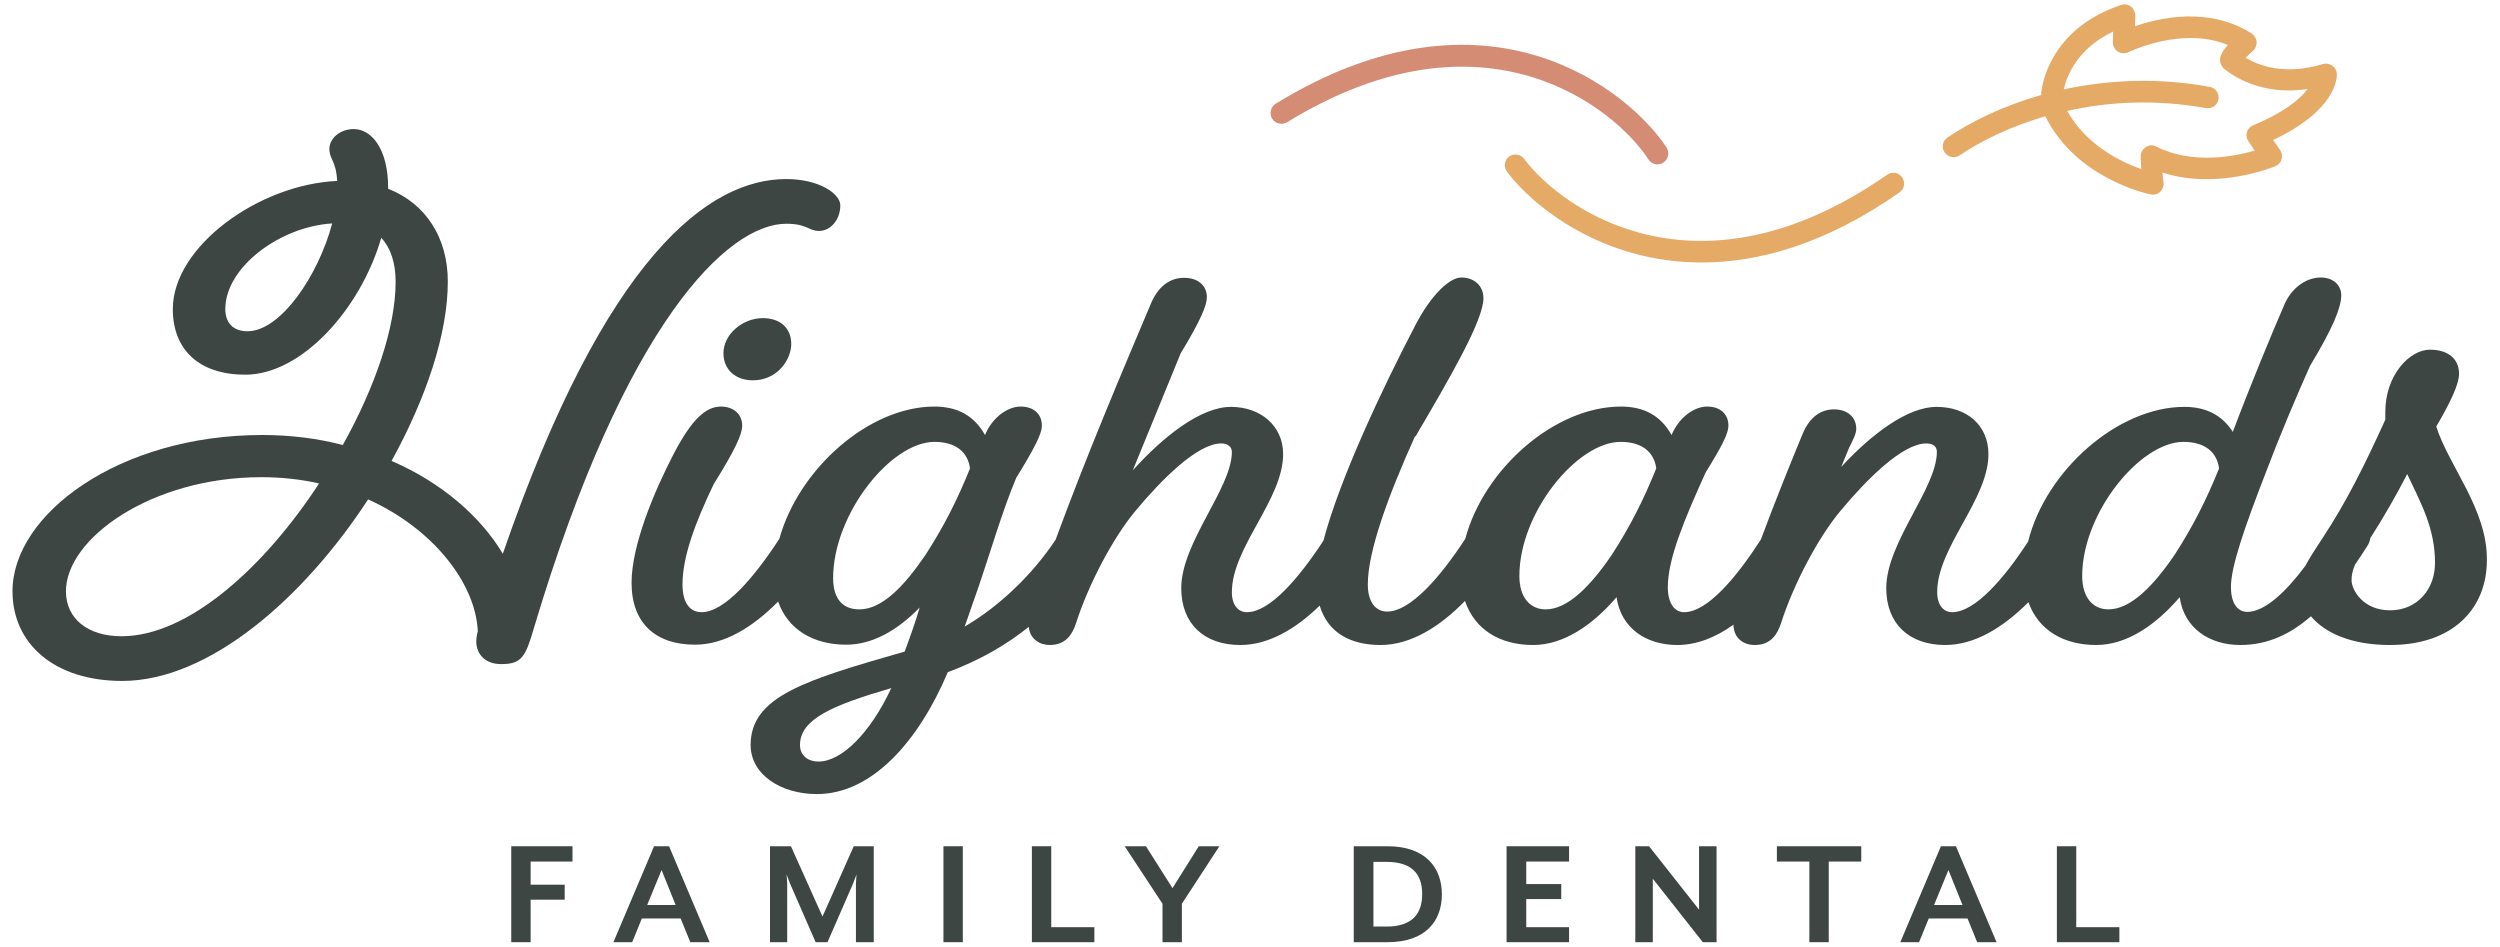
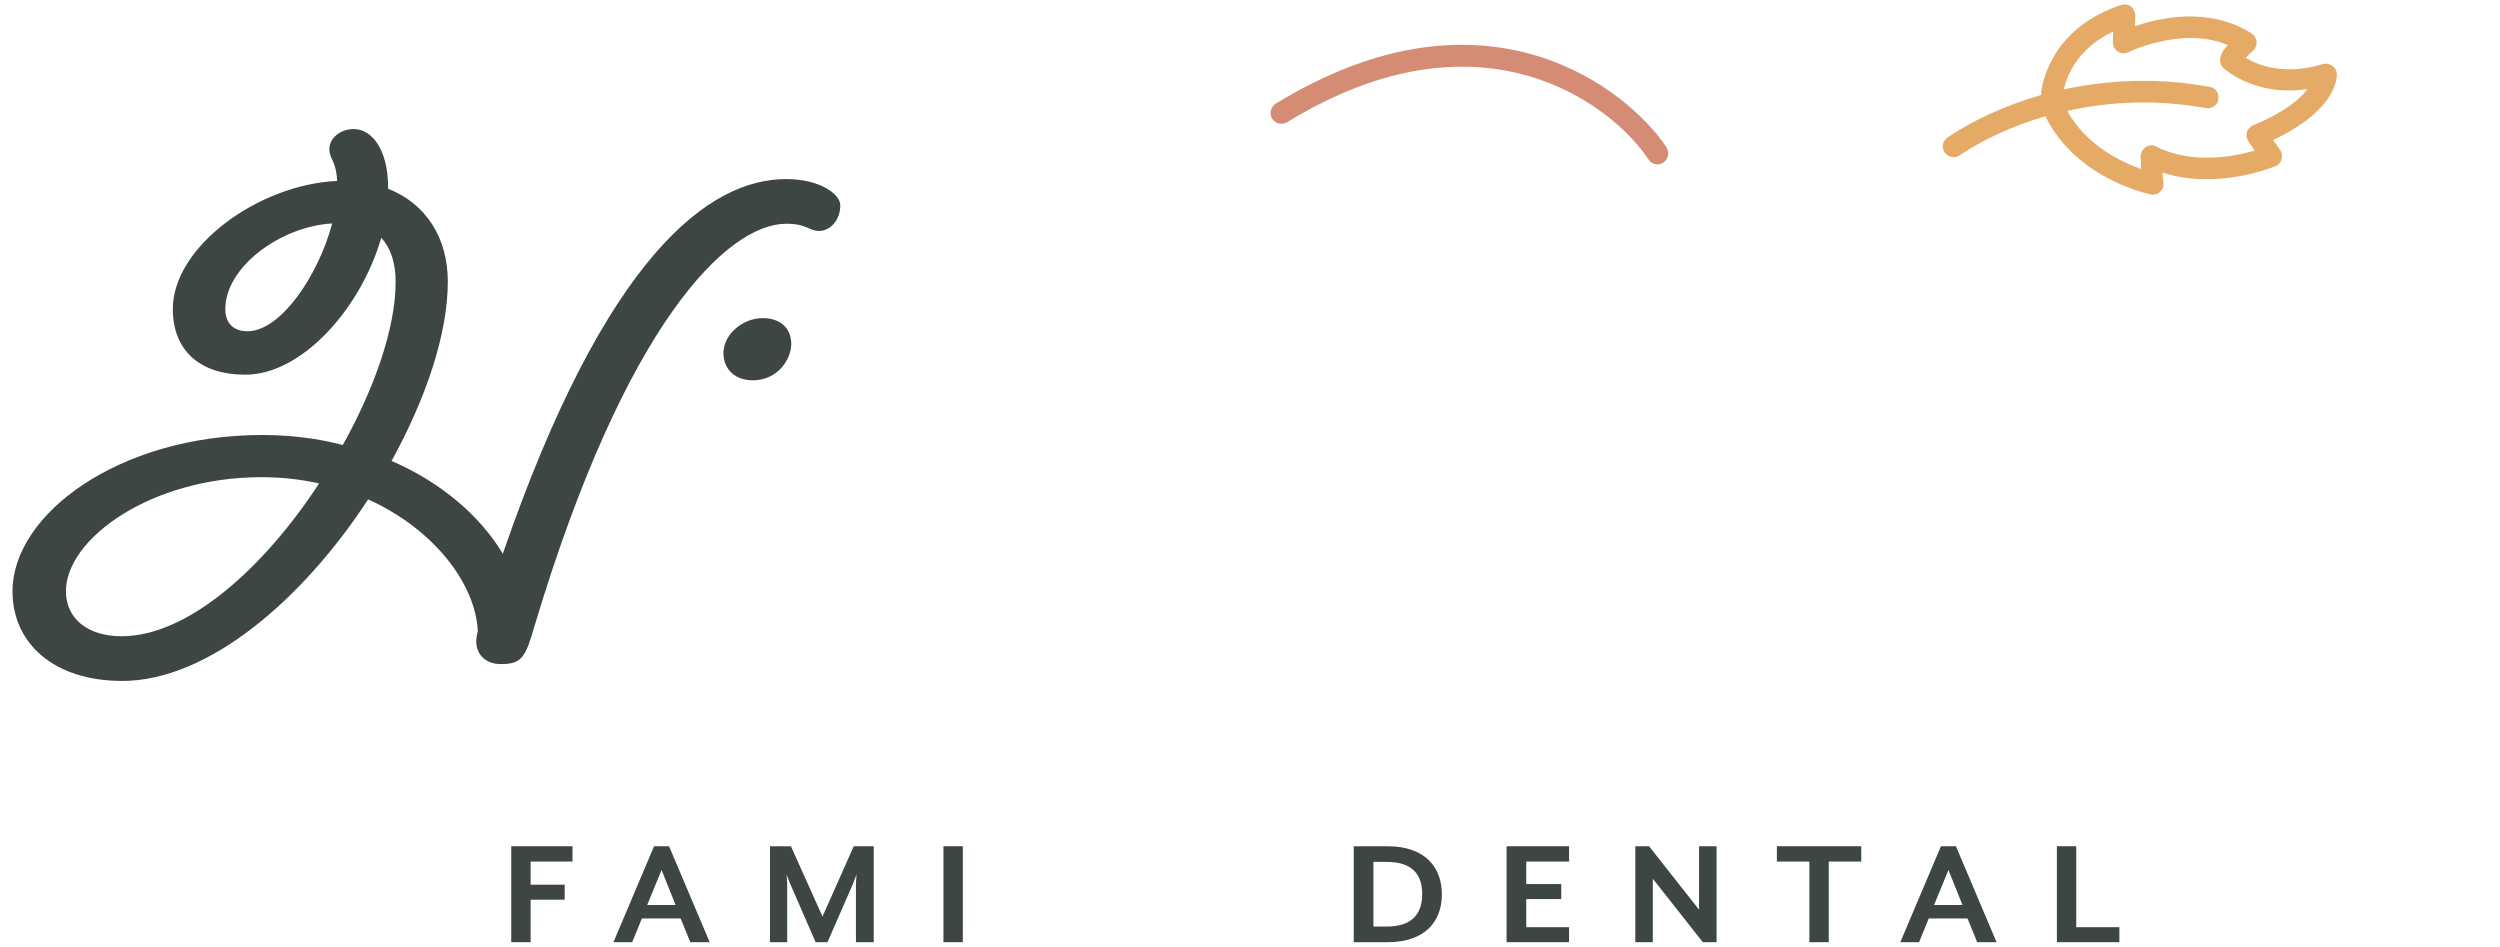
<svg xmlns="http://www.w3.org/2000/svg" id="Layer_1" x="0px" y="0px" viewBox="0 0 800 303" style="enable-background:new 0 0 800 303;" xml:space="preserve">
  <style type="text/css">	.st0{fill:none;}	.st1{fill:#E6AA67;}	.st2{fill:#D48C74;}	.st3{fill:#3D4643;}</style>
-   <rect class="st0" width="800" height="303" />
  <g>
    <g>
      <path class="st1" d="M747.8,23.6c-0.1-1.1-0.6-2-1.5-2.6c-0.9-0.6-2-0.8-3-0.5c-12.1,3.7-20.5,0.5-24.7-2c0.7-0.7,1.6-1.6,2.4-2.3   c0.8-0.7,1.2-1.8,1.1-2.9c-0.1-1.1-0.7-2-1.6-2.6c-13.5-8.6-29.3-5.1-37.3-2.3l0.1-3.4c0-1.1-0.5-2.2-1.4-2.9   c-0.9-0.7-2.1-0.9-3.2-0.5c-21.1,7.1-24.9,23.1-25.5,27.8c0,0.3,0,0.7,0,1c-12,3.4-22.3,8.4-30,13.6c-1.6,1.1-2,3.2-0.9,4.8   c0.7,1,1.8,1.5,2.9,1.5c0.7,0,1.3-0.2,1.9-0.6c7.1-4.8,16.5-9.3,27.4-12.5c9.9,20,32.7,24.8,33.7,25c0.2,0,0.4,0.1,0.7,0.1   c0.9,0,1.8-0.3,2.4-1c0.8-0.8,1.2-1.9,1-3c-0.1-0.6-0.2-1.7-0.3-3.1c17.2,5.7,35.3-1.7,36.1-2c1-0.4,1.7-1.2,2-2.2   c0.3-1,0.1-2.1-0.4-2.9l-2.3-3.3C747.9,35.1,747.8,24.8,747.8,23.6z M721,40.1c-1,0.4-1.7,1.2-2,2.2c-0.3,1-0.1,2.1,0.5,2.9l2,3   c-6.6,1.9-20,4.5-31.5-1.3c-1.1-0.6-2.4-0.5-3.4,0.2c-1,0.7-1.6,1.8-1.6,3c0,0.4,0.1,2.1,0.2,4c-6.3-2.2-17.5-7.5-23.7-18.6   c13.3-3,28.4-3.8,44.4-0.9c1.9,0.3,3.7-0.9,4-2.8c0.3-1.9-0.9-3.7-2.8-4c-16.7-3.1-32.7-2.2-46.7,0.8c1-4.4,4.4-13.1,15.8-18.5   l-0.1,3.4c0,1.2,0.6,2.4,1.6,3c1,0.7,2.3,0.7,3.4,0.2c0.2-0.1,17.2-8.4,31.8-2.3c-2.6,2.9-3,4.8-2,6.6c0.2,0.4,0.5,0.7,0.8,1   c2.8,2.3,12.1,8.7,26.7,6.5C736,31.7,731.1,35.9,721,40.1z" />
      <g>
-         <path class="st1" d="M544.5,84c-31.9,0-54.1-18.1-62.3-29.1c-1.1-1.5-0.8-3.7,0.7-4.8c1.5-1.1,3.7-0.8,4.8,0.7    c11.7,15.8,55.4,47.5,116.2,5.1c1.6-1.1,3.7-0.7,4.8,0.9c1.1,1.6,0.7,3.7-0.9,4.8C584.2,78.1,562.8,84,544.5,84z" />
-       </g>
+         </g>
      <g>
        <path class="st2" d="M530.4,52.6c-1.1,0-2.2-0.5-2.9-1.6C516.8,34.6,475,0.4,411.9,39.1c-1.6,1-3.8,0.5-4.8-1.1    c-1-1.6-0.5-3.8,1.1-4.8c67.8-41.6,113.3-4,125.1,14c1,1.6,0.6,3.7-1,4.8C531.8,52.4,531.1,52.6,530.4,52.6z" />
      </g>
    </g>
    <g>
      <path class="st3" d="M170.9,200.8c29.2-97.6,62-129.2,80.7-129.2c6.8,0,7.1,2.3,10.5,2.3c3.7,0,6.8-3.6,6.8-8.2   c0-3.6-6.6-8.4-17.3-8.4c-24.6,0-57.7,24.2-90.7,119.9c-7.1-11.9-19.6-22.8-35.6-29.7c11-20,18-40.6,18-57.4   c0-13.9-6.9-24.9-19.1-29.7v-0.4c0-12.3-5.3-18.7-11-18.7c-4.3,0-7.8,2.9-7.8,6.4c0,0.9,0.2,2,0.9,3.4c0.7,1.4,1.4,3.4,1.6,6.8   c-25.1,1.1-52.6,21-52.6,41c0,13.2,8.6,21,23.2,21c18,0,36.9-21,43.5-43.8c3,3.2,4.6,8,4.6,14.1c0,14.6-6.6,33.7-16.9,52.2   c-8-2.1-16.7-3.2-25.8-3.2C38.2,139.2,4,164.5,4,189.2c0,16.9,13.5,28.7,35.1,28.7c27.8,0,58.1-26.5,78.7-58.1   c21.2,9.6,34.4,27.1,35.1,42.2c-0.4,1.4-0.5,2.7-0.5,3.2c0,4.6,3.4,7.3,7.8,7.3C167,212.6,168.2,210.1,170.9,200.8z M79.2,106   c-4.6,0-7.1-2.7-7.1-7.1c0-13.4,17.5-26.4,34.2-27.4C101.8,88.4,89.7,106,79.2,106z M38.9,203.6c-10.9,0-17.8-5.7-17.8-14.4   c0-16.9,27.4-36.5,62.5-36.5c6.6,0,12.7,0.7,18.5,2C84.7,181.4,60.3,203.6,38.9,203.6z" />
      <path class="st3" d="M244.1,101.8c-6.6,0-12.6,5.3-12.6,11.2c0,5.5,4.1,8.7,9.4,8.7c8,0,12.3-6.8,12.3-11.6   C253.2,105,249.7,101.8,244.1,101.8z" />
-       <path class="st3" d="M779.6,136.5c4.8-8.2,7.3-13.7,7.3-16.9c0-4.5-3.2-7.7-9.3-7.7c-6.6,0-14.3,8.2-14.3,19.9v2.5   c-6.8,15-12.6,26.5-19.9,37.6c-2.5,3.8-4.4,6.7-5.7,9.2c-6.3,8.4-13,14.7-18.6,14.7c-2.9,0-5.2-2.5-5.2-8   c0-6.6,4.5-19.4,11.2-36.7c4.3-11.4,9.8-24.4,14.1-34c7.3-12.1,10-18.7,10-22.6c0-3.2-2.5-5.7-6.6-5.7c-3.9,0-8.7,2.5-11.4,8.2   c-4.1,9.4-11.6,27.6-16.7,41.2c-3.4-5.3-8.5-8-15.5-8c-21.4,0-44.4,20.5-50,43.1c-7.8,12-17.1,22.6-24.3,22.6   c-2.8,0-4.8-2.3-4.8-6.4c0-14.4,16.4-29.6,16.4-44.2c0-9.1-6.8-15.1-16.6-15.1c-9.3,0-20.8,8.7-30.5,19.2l2.5-6.1   c1.4-2.7,2.3-4.6,2.3-6.1c0-3.6-2.7-6.2-7.1-6.2c-4.3,0-7.8,2.5-10,7.7c-4.1,9.9-8.9,21.8-13.4,33.9   c-7.9,12.3-17.2,23.3-24.6,23.3c-2.8,0-5.2-2.5-5.2-8c0-9.1,5.3-21.7,12.1-36.7c5.2-8.4,7.3-12.5,7.3-15c0-3.6-2.5-6.1-6.8-6.1   c-4.3,0-9.1,3.6-11.4,9.1c-3.4-6.1-8.7-9.1-16.2-9.1c-21.1,0-43.8,19.8-49.8,42.3c-8,12.3-17.6,23.3-25,23.3   c-3.6,0-6.2-2.9-6.2-8.7c0-10.7,6.6-28.5,15.1-47.4h0.2c11.4-19.4,21.7-37.2,21.7-44.2c0-3.9-2.9-6.6-7.1-6.6   c-3.7,0-9.6,5.5-14.6,15.1c-10.6,20.3-24.3,49.3-29.5,69.1c-7.9,12.1-17.2,22.9-24.5,22.9c-2.8,0-4.8-2.3-4.8-6.4   c0-14.4,16.4-29.6,16.4-44.2c0-9.1-7.3-15.1-16.7-15.1c-9.6,0-21.6,9.4-31.4,20.3l15.3-37.4c6.6-10.9,8.4-15.5,8.4-18   c0-3.6-2.7-6.2-7.3-6.2c-4.5,0-8.2,2.7-10.5,8c-9.3,22-20.8,49.1-30.6,75.8c-7.3,11-17.8,21.2-29.1,27.8l4.6-13.2   c3-8.7,7.7-24.6,11.9-34.4c5.9-9.6,8.2-14.1,8.2-16.7c0-3.6-2.5-6.1-6.8-6.1c-4.3,0-9.1,3.6-11.4,9.1c-3.4-6.1-8.7-9.1-16.2-9.1   c-20.9,0-43.4,19.9-49.6,42.3c-8,12.3-17.5,23.5-24.9,23.5c-3.4,0-6.1-2.5-6.1-8.9c0-8.7,3.9-19.4,10-32.1   c6.8-10.9,9.1-15.9,9.1-18.7c0-3.6-2.7-6.1-6.8-6.1c-4.6,0-9.1,3.6-15.1,15.1c-6.4,12.3-13.5,29.4-13.5,41.3   c0,13.2,8,19.8,20.3,19.8c9.4,0,18.5-5.6,26.6-13.8c3.1,8.9,11.2,13.8,21.8,13.8c8.4,0,16.4-4.6,23.5-11.9   c-1.2,4.1-2.8,8.7-4.8,14.1c-31.7,9.1-49.3,14.3-49.3,29.9c0,9.4,9.6,15.7,21.2,15.7c17.5,0,32.4-16.6,41.9-39   c10.4-3.9,18.8-8.8,25.9-14.5c0.4,4,3.6,5.8,6.7,5.8c5.3,0,7.3-3.6,8.4-6.9c4.1-12.8,12.1-27.8,19.2-36.2   c8-9.6,19.6-21.4,27.3-21.4c2.1,0,3.4,1.1,3.4,2.7c0,11.6-16.2,29-16.2,43.6c0,11.4,7.3,18.2,18.9,18.2c8.9,0,17.6-5,25.4-12.6   c2.5,8.4,9.5,12.6,19.5,12.6c9.5,0,18.8-5.7,27-14.1c3.1,9.2,11.2,14.1,21.8,14.1c9.6,0,18.9-6.2,26.7-15.3   c1.4,10,9.6,15.3,19.4,15.3c6.2,0,12.3-2.4,18-6.5c0.1,4.5,3.4,6.5,6.8,6.5c5.3,0,7.3-3.6,8.4-6.9c4.1-12.8,12.1-27.8,19.2-36.2   c8-9.6,19.6-21.4,27.3-21.4c2.1,0,3.4,0.9,3.4,2.7c0,11.6-16.2,29-16.2,43.6c0,11.4,7.3,18.2,18.9,18.2c9.4,0,18.5-5.6,26.6-13.7   c3.2,9,11.3,13.7,21.7,13.7c9.6,0,18.9-6.2,26.7-15.3c1.4,10,9.6,15.3,19.4,15.3c8.9,0,16.2-3.6,22.6-9.2c4.5,5.4,13,9.2,25.3,9.2   c20.3,0,31-11.8,31-27.1C796,163,783.7,149.3,779.6,136.5z M261.9,243.7c-3.2,0-5.9-1.8-5.9-5.3c0-8.4,10.7-12.8,29.2-18.2   C278.5,234.6,269.3,243.7,261.9,243.7z M296.2,177.5c-6.8,10-13.9,17.5-21.2,17.5c-5,0-8.4-3-8.4-10c0-20.5,18.5-43.6,32.4-43.6   c6.8,0,10.7,3.2,11.4,8.5C306.3,160,302.2,168.2,296.2,177.5z M515.8,177.5c-6.8,10-14.1,17.5-21.2,17.5c-4.8,0-8.4-3.6-8.4-10.7   c0-20.3,18.5-42.9,32.4-42.9c6.8,0,10.7,3.2,11.4,8.5C525.9,160,521.8,168.2,515.8,177.5z M695.9,177.5   c-6.8,10-14.1,17.5-21.2,17.5c-4.8,0-8.4-3.6-8.4-10.7c0-20.1,18.5-42.9,32.4-42.9c6.8,0,10.7,3.2,11.4,8.5   C706,160,701.9,168.2,695.9,177.5z M764.8,195.3c-8.7,0-12.3-6.6-12.3-9.6c0-1.4,0.2-2.9,1.1-5c1.3-1.9,2.6-3.9,3.9-5.9   c0.5-0.8,0.9-1.7,1-2.6c4.4-6.9,8.3-13.7,11.8-20.5c4.3,9.1,8.9,17.3,8.9,28.3C779.3,188.3,773.7,195.3,764.8,195.3z" />
      <polygon class="st3" points="163.6,301.5 169.8,301.5 169.8,287.9 180.7,287.9 180.7,283.1 169.8,283.1 169.8,275.7 183.2,275.7    183.2,270.8 163.6,270.8   " />
      <path class="st3" d="M209.3,270.8l-13,30.7h6l3.1-7.6h12.4l3.1,7.6h6.2l-13-30.7H209.3z M207.1,289.6l4.6-11.2l4.5,11.2H207.1z" />
      <path class="st3" d="M263.2,293.3l-10.1-22.5h-6.7v30.7h5.5v-18.8c0-0.7-0.2-2.8-0.2-2.9c0.1,0.3,0.8,2.2,1.1,2.9l8.2,18.8h3.8   l8.2-18.8l1.1-2.9c0,0.2-0.2,2.2-0.2,2.9v18.8h5.7v-30.7h-6.4L263.2,293.3z" />
      <rect x="301.9" y="270.8" class="st3" width="6.2" height="30.7" />
-       <polygon class="st3" points="336.4,270.8 330.2,270.8 330.2,301.5 350.2,301.5 350.2,296.7 336.4,296.7   " />
-       <polygon class="st3" points="375.2,284.2 366.7,270.8 359.9,270.8 372,289.2 372,301.5 378.2,301.5 378.2,289.2 390.2,270.8    383.6,270.8   " />
      <path class="st3" d="M444,270.8h-10.8v30.7H444c12.3,0,17.4-6.9,17.4-15.3S456.3,270.8,444,270.8z M443.7,296.5h-4.2v-20.7h4.2   c8.4,0,11.4,4.2,11.4,10.3S452.1,296.5,443.7,296.5z" />
      <polygon class="st3" points="482.1,301.5 502.1,301.5 502.1,296.7 488.4,296.7 488.4,287.7 499.6,287.7 499.6,282.9 488.4,282.9    488.4,275.7 502.1,275.7 502.1,270.8 482.1,270.8   " />
      <polygon class="st3" points="543.7,291.1 527.7,270.8 523.3,270.8 523.3,301.5 528.9,301.5 528.9,281.2 544.9,301.5 549.3,301.5    549.3,270.8 543.7,270.8   " />
      <polygon class="st3" points="568.6,275.7 579,275.7 579,301.5 585.2,301.5 585.2,275.7 595.6,275.7 595.6,270.8 568.6,270.8   " />
      <path class="st3" d="M621.1,270.8l-13,30.7h6l3.1-7.6h12.4l3.1,7.6h6.2l-13-30.7H621.1z M618.9,289.6l4.6-11.2l4.5,11.2H618.9z" />
      <polygon class="st3" points="664.4,270.8 658.2,270.8 658.2,301.5 678.2,301.5 678.2,296.7 664.4,296.7   " />
    </g>
  </g>
</svg>